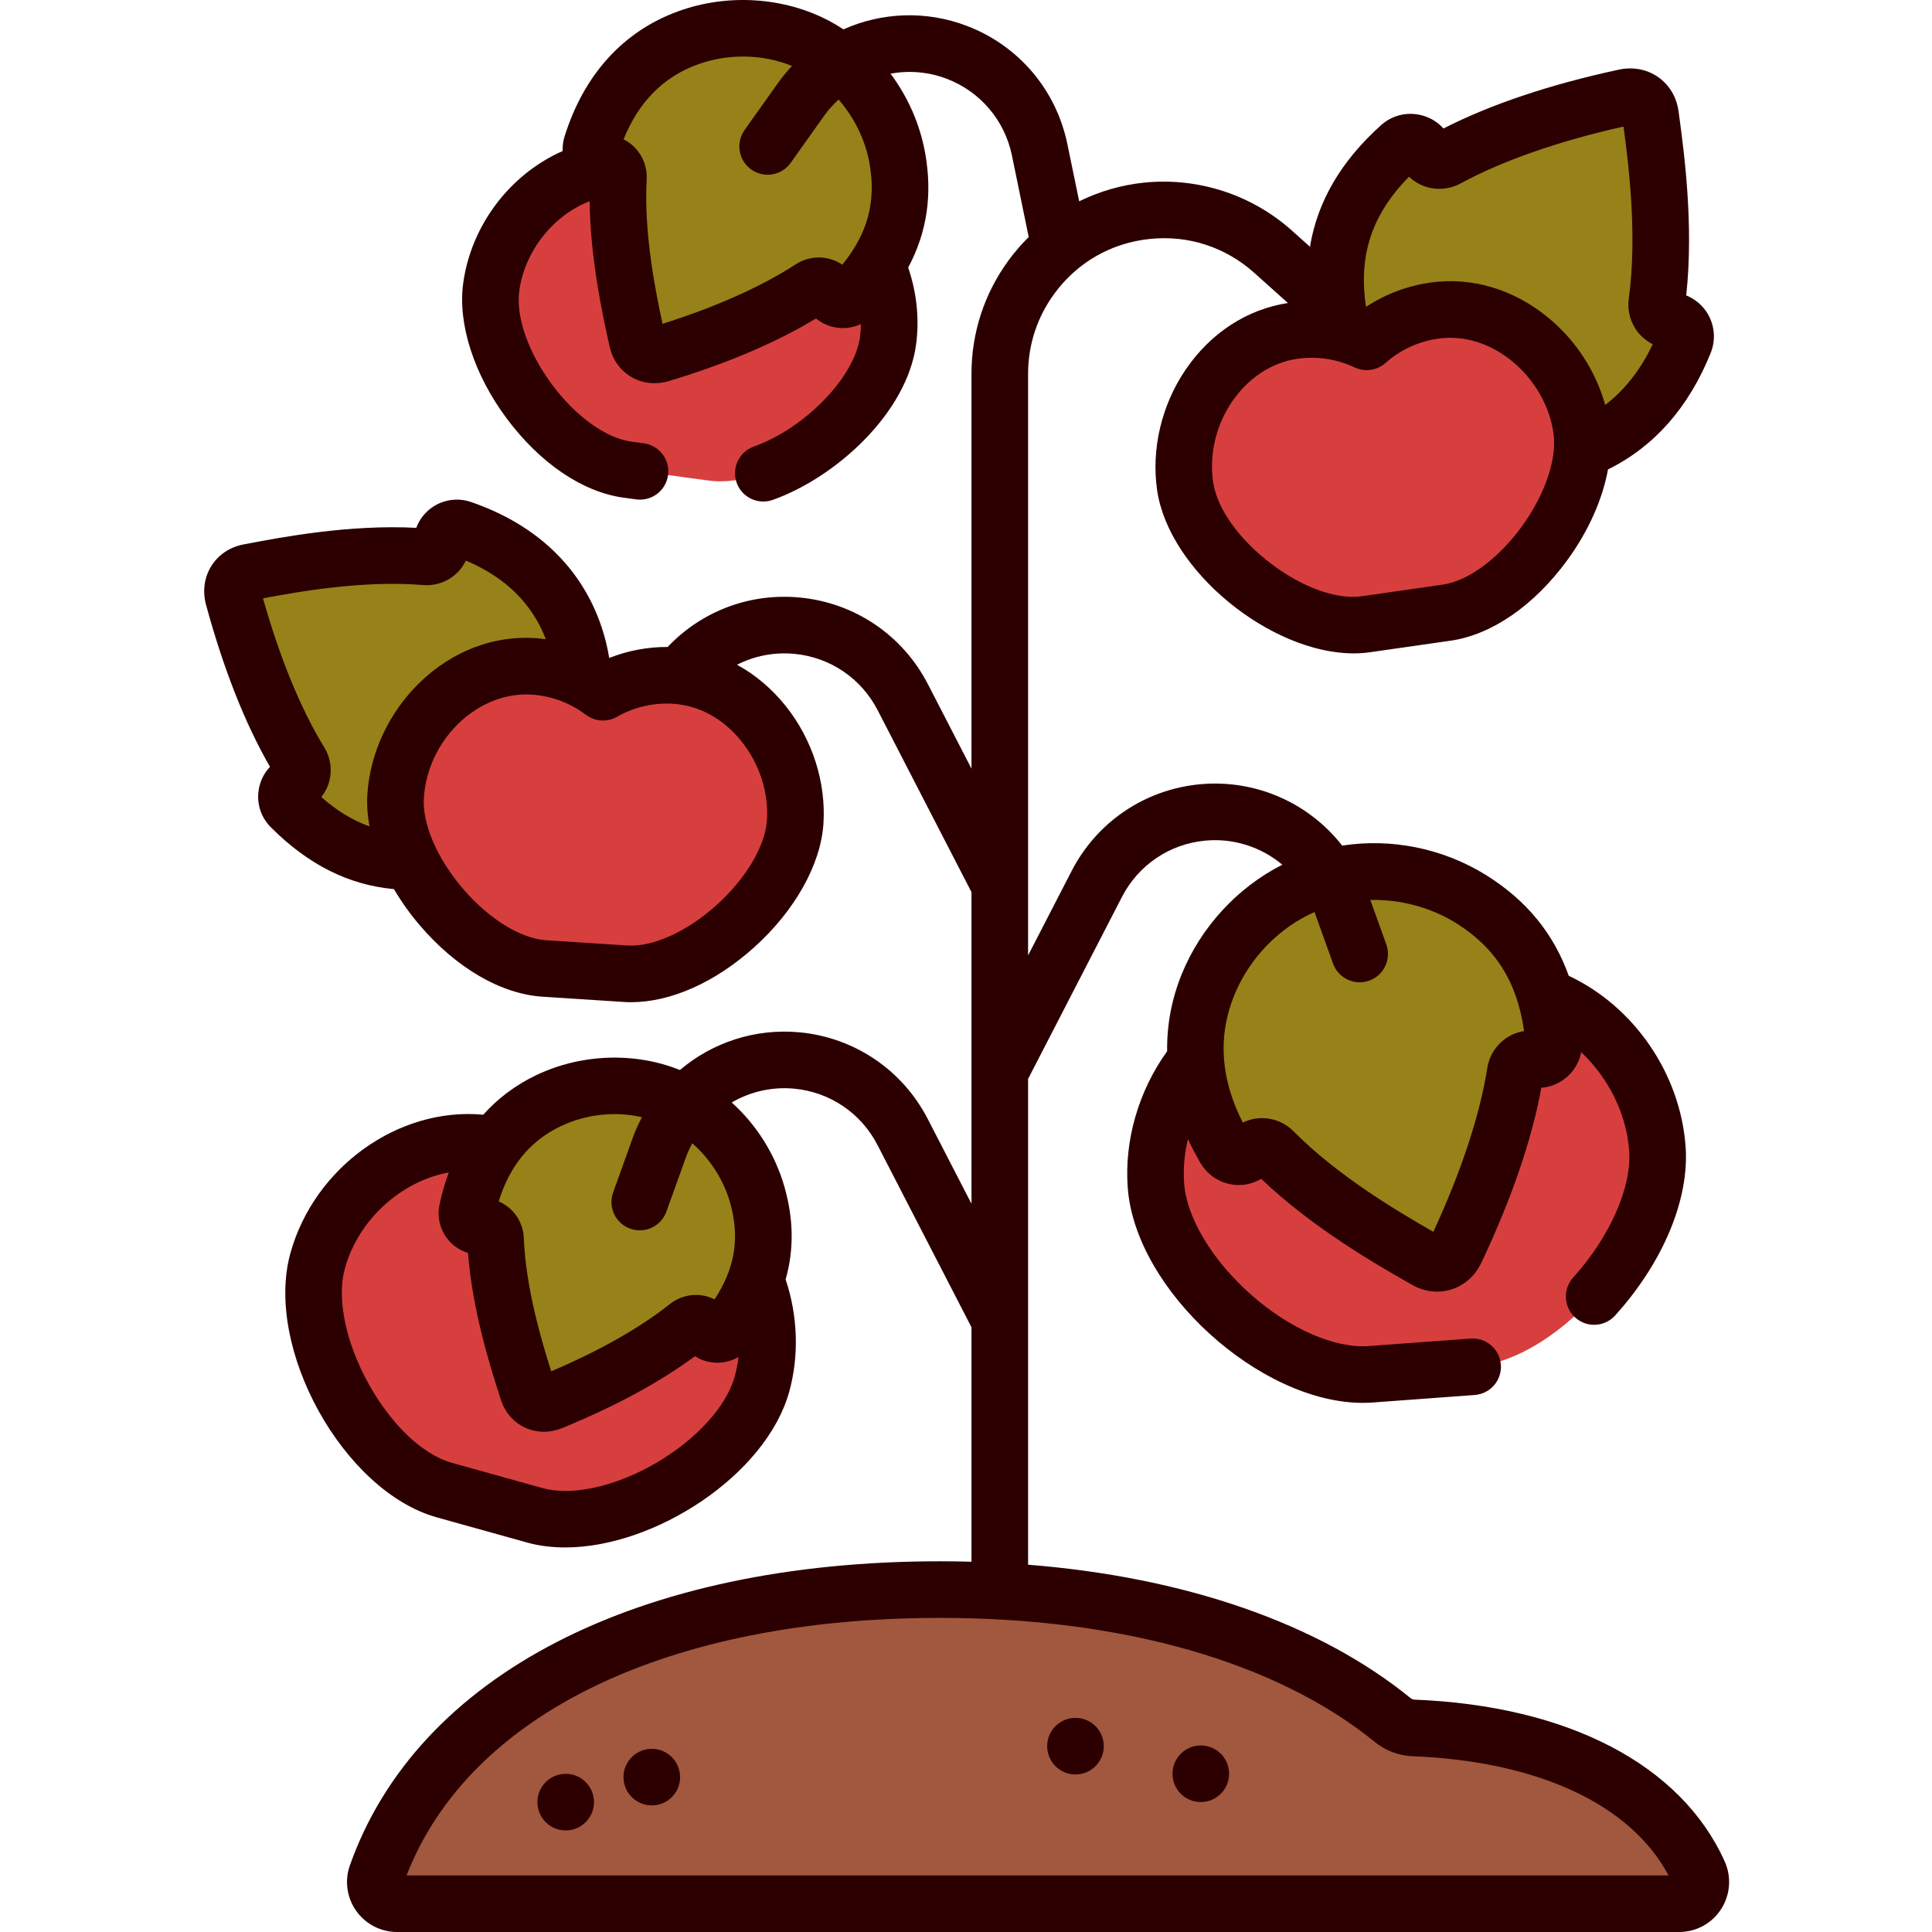
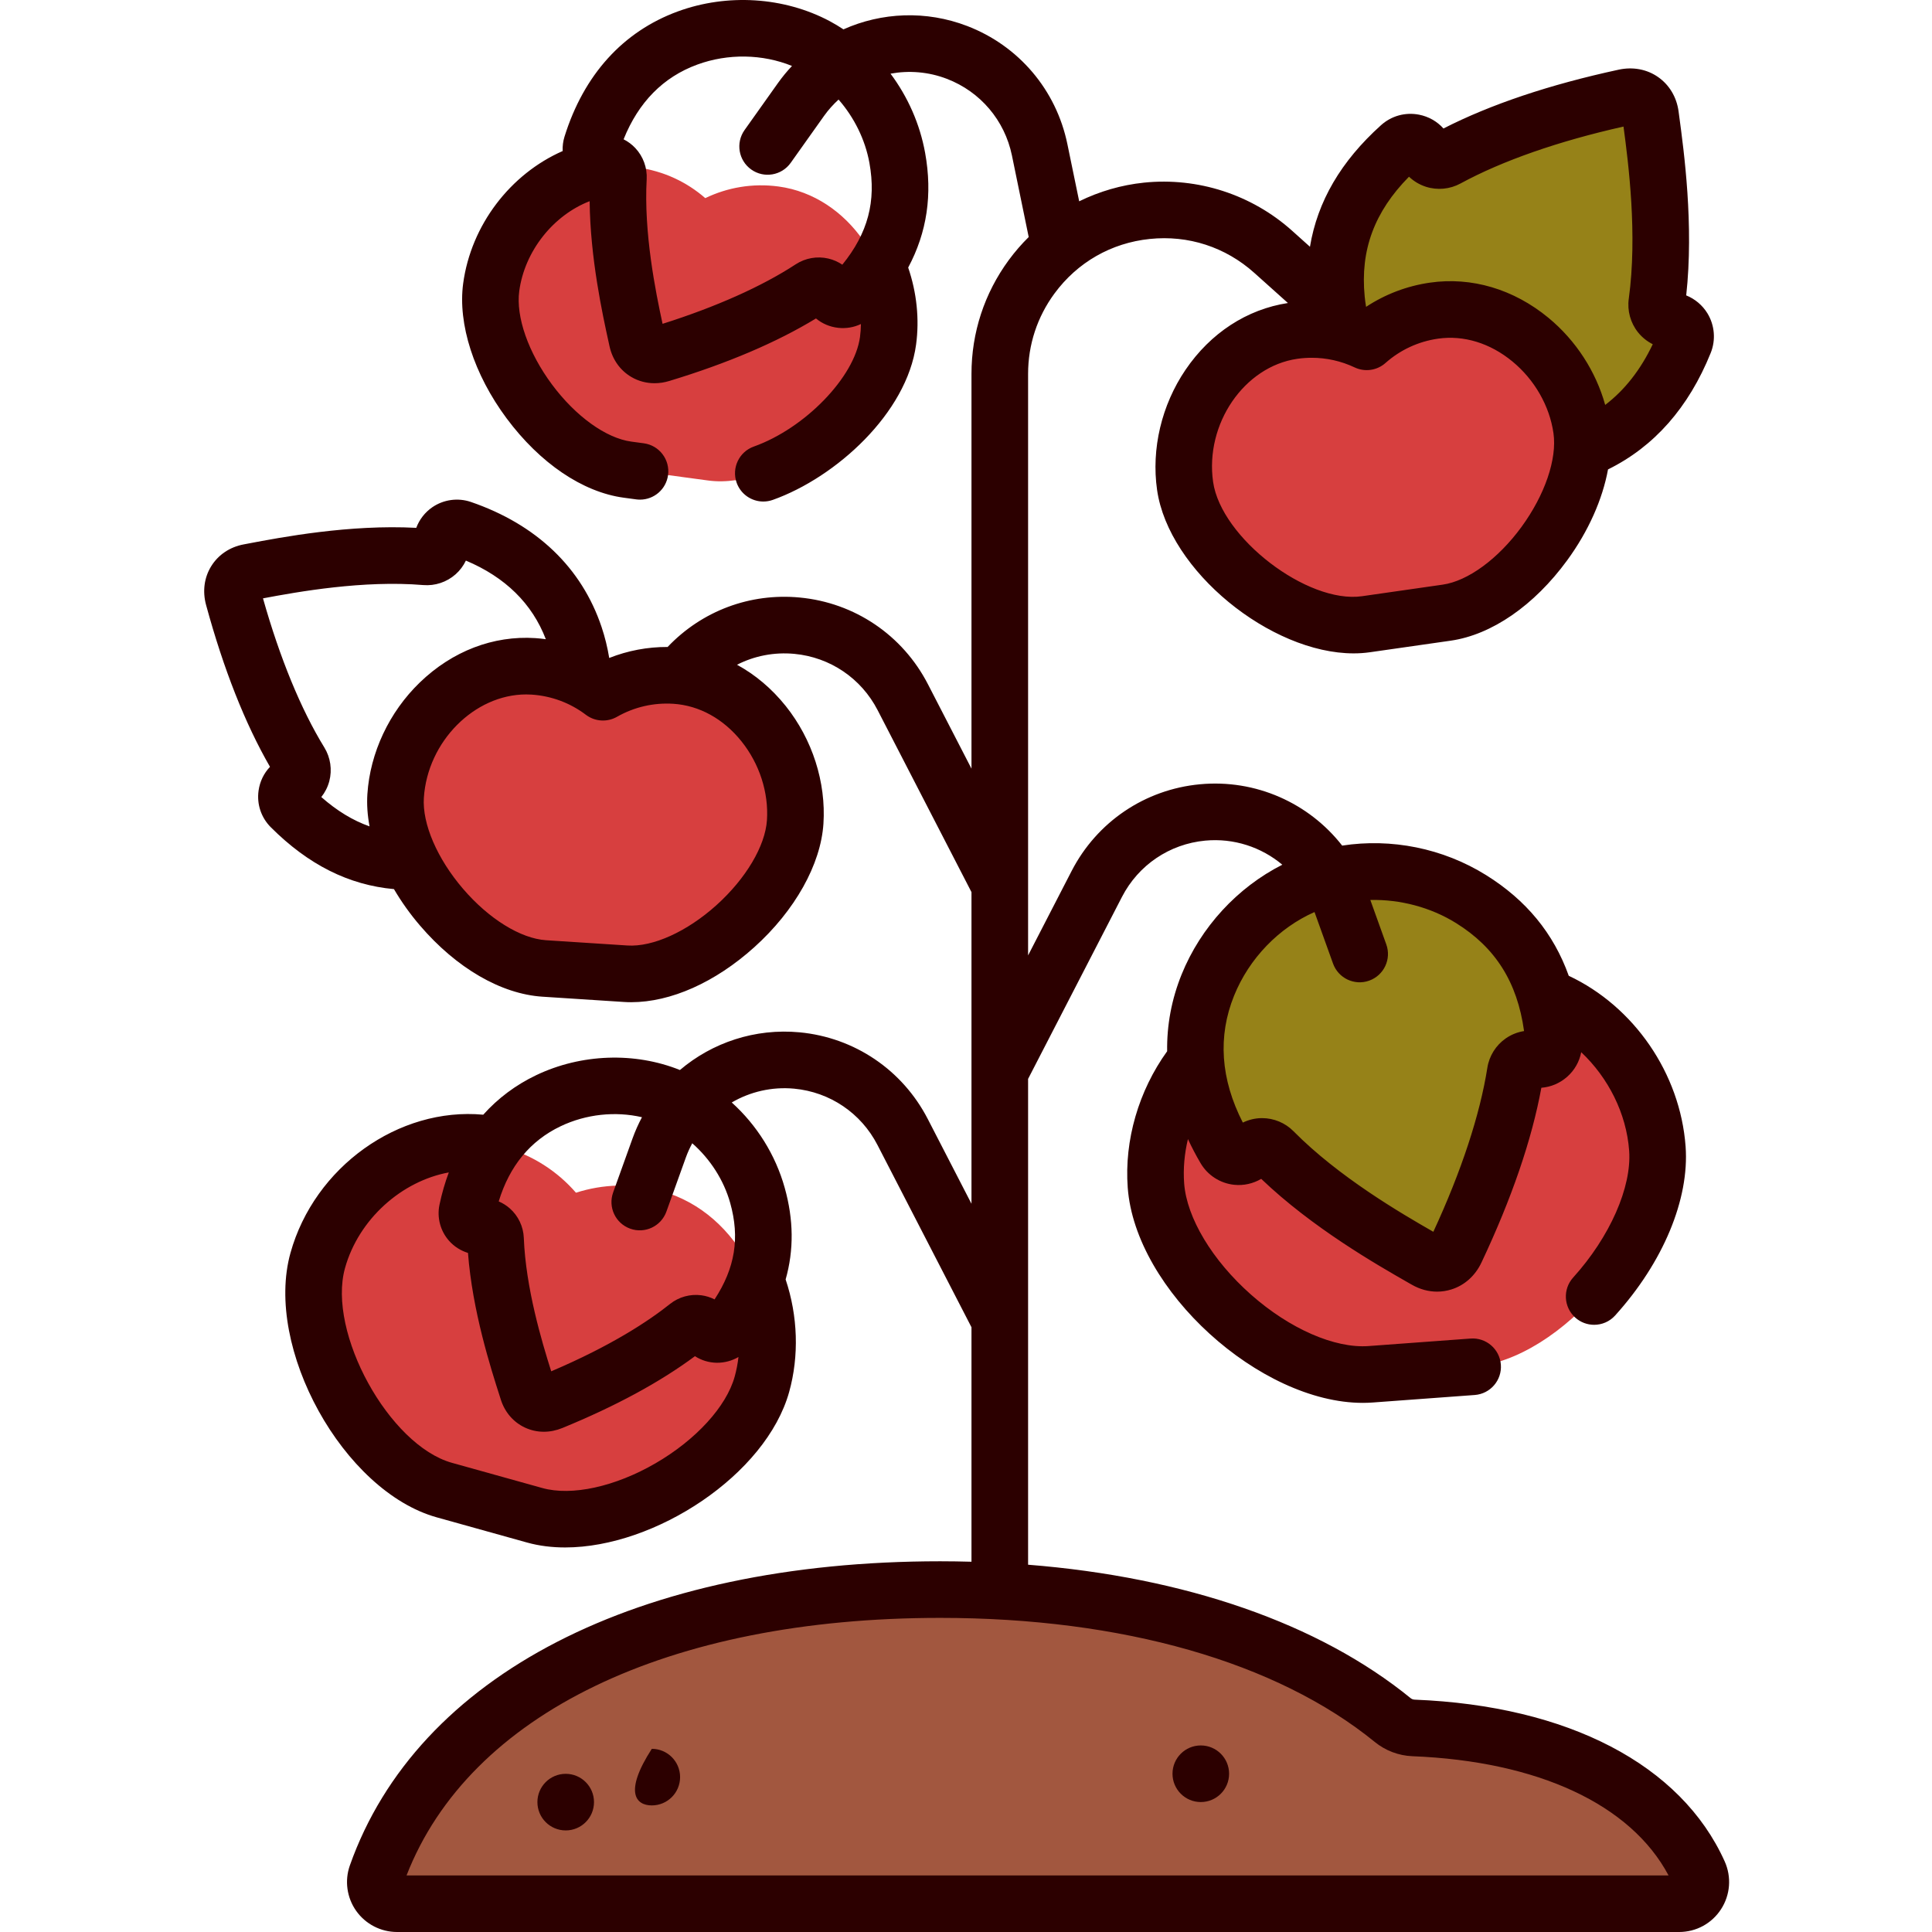
<svg xmlns="http://www.w3.org/2000/svg" width="123" height="123" viewBox="0 0 123 123" fill="none">
  <path d="M49.565 11.873C47.908 11.65 46.301 11.938 44.901 12.614C43.729 11.591 42.255 10.888 40.599 10.665C36.098 10.058 31.88 13.788 31.273 18.289C30.667 22.79 35.453 29.292 39.953 29.899C41.61 30.122 43.436 30.369 45.093 30.592C49.593 31.199 55.931 26.195 56.537 21.695C57.145 17.195 54.066 12.48 49.565 11.873Z" fill="#D73F3F" />
-   <path d="M38.497 10.382C39 10.386 39.4 10.807 39.372 11.309C39.146 15.373 40.134 19.683 40.566 21.662C40.718 22.357 41.333 22.761 42.084 22.533C44.005 21.951 48.226 20.573 51.646 18.335C52.066 18.06 52.63 18.195 52.885 18.627L52.901 18.653C53.2 19.16 53.901 19.237 54.305 18.809C56.682 16.288 57.748 13.499 57.126 10.056C56.587 7.076 54.654 4.359 51.973 2.935C49.477 1.61 46.416 1.451 43.772 2.42C40.593 3.586 38.649 6.067 37.66 9.237C37.484 9.803 37.904 10.379 38.497 10.382Z" fill="#968218" />
  <path d="M42.107 75.827C40.253 75.31 38.374 75.385 36.669 75.934C35.495 74.582 33.925 73.546 32.071 73.03C27.034 71.625 21.633 75.213 20.228 80.251C18.824 85.288 23.254 93.463 28.291 94.867C30.146 95.384 32.19 95.954 34.044 96.471C39.082 97.875 47.102 93.171 48.506 88.133C49.91 83.096 47.144 77.231 42.107 75.827Z" fill="#D73F3F" />
-   <path d="M30.637 78.079C31.113 78.037 31.529 78.4 31.547 78.877C31.696 82.74 33.016 86.728 33.602 88.56C33.807 89.204 34.425 89.531 35.115 89.249C36.879 88.526 40.748 86.847 43.782 84.424C44.154 84.127 44.7 84.203 44.98 84.589L44.997 84.613C45.325 85.065 45.995 85.076 46.339 84.635C48.361 82.039 49.12 79.306 48.224 76.105C47.448 73.336 45.377 70.939 42.714 69.832C40.236 68.802 37.327 68.925 34.913 70.078C32.011 71.465 30.394 73.984 29.743 77.07C29.627 77.621 30.076 78.128 30.637 78.079Z" fill="#968218" />
  <path d="M94.407 62.857C92.314 63.011 90.414 63.78 88.868 64.973C87.163 64.02 85.171 63.536 83.078 63.691C77.391 64.109 73.174 69.784 73.592 75.471C74.011 81.158 81.574 87.91 87.261 87.492C89.354 87.338 91.662 87.167 93.755 87.013C99.442 86.595 105.935 78.808 105.516 73.121C105.097 67.434 100.094 62.438 94.407 62.857Z" fill="#D73F3F" />
  <path d="M79.607 73.316C79.996 72.891 80.662 72.876 81.067 73.286C84.345 76.602 88.767 79.076 90.78 80.23C91.487 80.635 92.303 80.423 92.688 79.609C93.669 77.53 95.744 72.885 96.472 68.259C96.561 67.691 97.109 67.315 97.672 67.43L97.707 67.437C98.367 67.573 98.972 67.036 98.919 66.364C98.605 62.407 97.054 59.357 93.65 57.239C90.705 55.406 86.91 54.959 83.64 56.143C80.596 57.244 78.107 59.722 76.898 62.715C75.444 66.311 76.057 69.87 77.99 73.147C78.335 73.731 79.148 73.817 79.607 73.316Z" fill="#968218" />
-   <path d="M28.13 34.535C28.111 35.079 27.641 35.5 27.099 35.454C22.705 35.085 18.006 36.024 15.85 36.431C15.093 36.575 14.636 37.228 14.86 38.049C15.432 40.147 16.794 44.761 19.114 48.534C19.399 48.997 19.236 49.604 18.76 49.867L18.731 49.883C18.174 50.191 18.068 50.949 18.519 51.399C21.177 54.051 24.165 55.291 27.914 54.721C31.157 54.229 34.16 52.218 35.783 49.358C37.294 46.696 37.561 43.385 36.592 40.491C35.426 37.012 32.799 34.831 29.396 33.664C28.789 33.455 28.152 33.894 28.13 34.535Z" fill="#968218" />
  <path d="M106.393 20.409C105.819 20.359 105.402 19.84 105.48 19.269C106.117 14.65 105.39 9.635 105.081 7.336C104.972 6.528 104.308 6.009 103.428 6.2C101.181 6.686 96.232 7.865 92.118 10.102C91.613 10.377 90.981 10.171 90.73 9.654L90.714 9.622C90.42 9.016 89.627 8.862 89.126 9.313C86.176 11.97 84.699 15.056 85.089 19.047C85.427 22.499 87.381 25.783 90.31 27.658C93.036 29.403 96.517 29.871 99.628 29.01C103.367 27.975 105.818 25.323 107.242 21.796C107.496 21.166 107.069 20.469 106.393 20.409Z" fill="#968218" />
  <path d="M89.985 110.006C89.504 109.987 89.042 109.812 88.668 109.508C81.847 103.949 71.477 101.199 59.861 101.199C42.714 101.199 28.278 107.188 23.972 119.364C23.656 120.259 24.328 121.198 25.277 121.198H106.902C107.909 121.198 108.57 120.157 108.156 119.239C105.521 113.394 98.459 110.344 89.985 110.006Z" fill="#A2573F" />
  <path d="M91.296 19.776C89.642 20.013 88.174 20.729 87.011 21.761C85.605 21.097 83.996 20.822 82.341 21.059C77.845 21.703 74.805 26.442 75.449 30.938C76.092 35.433 82.471 40.384 86.966 39.74C88.621 39.503 90.445 39.242 92.1 39.005C96.595 38.361 101.328 31.819 100.684 27.324C100.04 22.828 95.792 19.132 91.296 19.776Z" fill="#D73F3F" />
  <path d="M42.989 43.008C41.322 42.9 39.738 43.299 38.388 44.07C37.148 43.131 35.63 42.532 33.961 42.423C29.429 42.13 25.48 46.144 25.187 50.675C24.893 55.207 30.118 61.363 34.65 61.656C36.318 61.764 38.157 61.884 39.825 61.992C44.357 62.285 50.333 56.855 50.626 52.324C50.92 47.792 47.521 43.302 42.989 43.008Z" fill="#D73F3F" />
  <path d="M109.799 118.5C107.026 112.348 99.83 108.596 90.056 108.207C90.056 108.207 90.056 108.207 90.056 108.207C89.966 108.203 89.877 108.17 89.807 108.112C83.972 103.357 75.458 100.41 65.453 99.617V68.688L71.43 57.1C72.476 55.072 74.456 53.733 76.728 53.518C78.554 53.346 80.305 53.934 81.638 55.052C78.788 56.494 76.448 59.019 75.227 62.038C74.584 63.63 74.282 65.27 74.306 66.927C72.489 69.448 71.574 72.595 71.796 75.605C72.277 82.148 80.223 89.313 86.761 89.313C86.973 89.313 87.184 89.305 87.393 89.29L93.887 88.812C94.88 88.739 95.625 87.875 95.552 86.882C95.479 85.89 94.616 85.144 93.623 85.218L87.129 85.696C84.976 85.853 82.108 84.6 79.645 82.422C77.181 80.244 75.551 77.531 75.389 75.34C75.32 74.406 75.406 73.451 75.63 72.519C75.868 73.035 76.137 73.549 76.439 74.061C76.889 74.825 77.685 75.337 78.568 75.429C79.174 75.494 79.78 75.355 80.295 75.052C83.55 78.167 87.633 80.503 89.647 81.656L89.885 81.791C90.394 82.083 90.944 82.232 91.493 82.232C91.8 82.232 92.107 82.185 92.405 82.091C93.241 81.829 93.92 81.22 94.317 80.378C96.24 76.305 97.521 72.567 98.13 69.252C98.732 69.207 99.306 68.966 99.773 68.553C100.246 68.135 100.552 67.588 100.668 66.989C102.387 68.608 103.545 70.884 103.719 73.254C103.89 75.579 102.491 78.75 100.155 81.333C99.487 82.071 99.545 83.21 100.282 83.878C100.627 84.19 101.06 84.343 101.491 84.343C101.982 84.343 102.472 84.144 102.827 83.75C105.883 80.371 107.56 76.348 107.313 72.99C106.97 68.33 104.021 64.071 99.874 62.123C98.908 59.419 97.164 57.302 94.603 55.708C91.858 54 88.574 53.353 85.449 53.835C83.337 51.13 79.951 49.594 76.389 49.931C72.889 50.261 69.838 52.324 68.226 55.448L65.453 60.826V23.803C65.453 21.95 66.033 20.182 67.13 18.689C68.591 16.701 70.747 15.466 73.2 15.213C75.654 14.958 78.017 15.726 79.854 17.372L81.995 19.291C79.382 19.692 77.07 21.198 75.477 23.541C73.951 25.788 73.29 28.577 73.665 31.193C74.404 36.354 80.904 41.597 86.179 41.597C86.532 41.597 86.881 41.573 87.222 41.524L92.355 40.789C94.967 40.415 97.671 38.55 99.774 35.672C101.129 33.818 102.024 31.79 102.374 29.885C105.309 28.44 107.508 25.946 108.912 22.468C109.244 21.645 109.165 20.703 108.702 19.946C108.384 19.427 107.906 19.03 107.352 18.806C107.843 14.326 107.213 9.664 106.902 7.364L106.866 7.094C106.744 6.188 106.284 5.413 105.57 4.911C104.854 4.408 103.957 4.239 103.047 4.437C98.644 5.389 94.898 6.647 91.897 8.18C91.495 7.73 90.956 7.421 90.344 7.301C89.466 7.131 88.583 7.375 87.919 7.973C85.368 10.27 83.876 12.825 83.398 15.71L82.259 14.688C79.693 12.389 76.259 11.274 72.829 11.628C71.382 11.778 69.988 12.187 68.706 12.816L67.953 9.168C67.242 5.725 64.859 2.917 61.577 1.656C58.956 0.65 56.129 0.782 53.698 1.869C53.412 1.682 53.12 1.504 52.817 1.343C49.915 -0.197 46.302 -0.427 43.151 0.728C39.66 2.008 37.167 4.764 35.939 8.7C35.846 8.999 35.808 9.309 35.822 9.616C32.495 11.077 29.989 14.325 29.487 18.05C29.14 20.627 30.173 23.835 32.251 26.631C34.378 29.491 37.097 31.334 39.711 31.686L40.505 31.793C40.586 31.804 40.667 31.809 40.748 31.809C41.636 31.809 42.409 31.153 42.531 30.248C42.664 29.262 41.973 28.355 40.987 28.222L40.193 28.115C38.584 27.898 36.648 26.505 35.143 24.48C33.636 22.453 32.837 20.173 33.058 18.531C33.402 15.982 35.227 13.705 37.539 12.809C37.578 16.441 38.354 19.987 38.754 21.812L38.805 22.045C38.989 22.888 39.483 23.583 40.195 24.001C40.644 24.264 41.148 24.398 41.67 24.398C41.979 24.398 42.294 24.351 42.606 24.256C46.314 23.132 49.452 21.794 51.948 20.274C52.343 20.603 52.83 20.812 53.361 20.871C53.869 20.928 54.366 20.84 54.81 20.629C54.807 20.907 54.788 21.183 54.751 21.456C54.406 24.011 51.248 27.27 47.991 28.43C47.054 28.764 46.565 29.795 46.898 30.732C47.161 31.47 47.855 31.93 48.596 31.93C48.797 31.93 49.001 31.896 49.201 31.825C53.222 30.392 57.734 26.302 58.322 21.937C58.541 20.317 58.364 18.629 57.819 17.035C59.022 14.787 59.375 12.374 58.898 9.734C58.564 7.888 57.794 6.161 56.695 4.69C57.87 4.475 59.109 4.568 60.285 5.02C62.415 5.838 63.962 7.661 64.424 9.896L65.492 15.091C65.034 15.542 64.61 16.031 64.225 16.554C62.671 18.67 61.849 21.176 61.849 23.802V48.936L59.075 43.558C57.464 40.434 54.413 38.371 50.913 38.041C47.752 37.741 44.69 38.89 42.503 41.189C41.224 41.183 39.967 41.423 38.786 41.889C38.675 41.217 38.514 40.556 38.299 39.917C37.035 36.143 34.159 33.391 29.98 31.957C29.157 31.675 28.238 31.801 27.522 32.294C27.051 32.618 26.697 33.08 26.501 33.605C22.257 33.379 17.916 34.203 15.768 34.611L15.514 34.659C14.637 34.824 13.905 35.314 13.454 36.036C13 36.762 12.882 37.644 13.121 38.52C14.235 42.606 15.601 46.066 17.189 48.82C16.799 49.229 16.544 49.753 16.462 50.333C16.34 51.2 16.626 52.053 17.246 52.672C19.637 55.058 22.204 56.344 25.081 56.605C25.549 57.402 26.103 58.184 26.74 58.927C29.059 61.633 31.9 63.283 34.533 63.454L39.708 63.789C39.865 63.8 40.023 63.805 40.184 63.805C42.701 63.804 45.529 62.548 48.02 60.306C50.609 57.976 52.256 55.035 52.424 52.44C52.595 49.802 51.72 47.073 50.025 44.951C49.136 43.84 48.083 42.953 46.921 42.321C48.031 41.754 49.29 41.507 50.575 41.628C52.846 41.843 54.827 43.182 55.873 45.21L61.849 56.797V76.637L59.066 71.24C57.454 68.115 54.403 66.053 50.903 65.722C48.071 65.456 45.348 66.373 43.288 68.122C40.408 66.965 36.997 67.084 34.136 68.451C32.827 69.076 31.7 69.924 30.766 70.967C25.379 70.467 20.018 74.294 18.493 79.766C16.806 85.817 21.856 94.943 27.808 96.602L33.56 98.206C34.324 98.418 35.137 98.518 35.98 98.518C41.71 98.518 48.771 93.891 50.242 88.617C50.88 86.324 50.799 83.786 50.017 81.455C50.549 79.582 50.527 77.648 49.958 75.618C49.367 73.508 48.176 71.624 46.586 70.188C47.758 69.507 49.137 69.176 50.564 69.31C52.836 69.525 54.816 70.864 55.862 72.891L61.849 84.499V99.427C61.191 99.409 60.529 99.398 59.861 99.398C40.613 99.398 26.561 106.638 22.273 118.764C21.931 119.733 22.081 120.813 22.675 121.653C23.271 122.496 24.244 123 25.276 123H106.902C107.986 123 108.983 122.457 109.571 121.547C110.162 120.634 110.247 119.494 109.799 118.5ZM84.867 61.344C85.203 62.281 86.237 62.768 87.172 62.431C88.108 62.094 88.595 61.062 88.258 60.126L87.241 57.295C89.14 57.256 91.075 57.757 92.699 58.767C95.207 60.328 96.598 62.526 97.029 65.642C96.615 65.708 96.215 65.865 95.865 66.108C95.238 66.543 94.81 67.224 94.692 67.977C94.221 70.974 93.034 74.577 91.253 78.422C89.209 77.251 85.241 74.943 82.348 72.017C81.823 71.486 81.099 71.185 80.352 71.185C80.335 71.185 80.318 71.185 80.3 71.185C79.89 71.193 79.488 71.292 79.124 71.469C77.707 68.698 77.52 65.983 78.568 63.388C79.526 61.019 81.415 59.068 83.688 58.065L84.867 61.344ZM89.703 11.25C90.007 11.539 90.376 11.76 90.78 11.89C91.507 12.123 92.308 12.048 92.978 11.684C95.643 10.235 99.224 8.985 103.36 8.058C103.674 10.394 104.256 14.947 103.695 19.022C103.59 19.779 103.804 20.555 104.281 21.154C104.536 21.474 104.859 21.733 105.222 21.915C104.446 23.546 103.431 24.837 102.194 25.779C101.601 23.646 100.328 21.674 98.581 20.233C96.369 18.409 93.691 17.613 91.041 17.994C89.576 18.203 88.193 18.732 86.971 19.535C86.933 19.313 86.904 19.091 86.882 18.87C86.594 15.929 87.493 13.488 89.703 11.25ZM82.596 22.843C82.901 22.799 83.207 22.778 83.512 22.778C84.453 22.778 85.383 22.985 86.242 23.391C86.894 23.7 87.668 23.588 88.207 23.109C89.147 22.275 90.304 21.739 91.552 21.561C93.187 21.327 94.869 21.843 96.289 23.014C97.7 24.177 98.652 25.842 98.901 27.58C99.136 29.22 98.355 31.506 96.865 33.547C95.376 35.584 93.453 36.992 91.844 37.222L86.711 37.958C83.237 38.453 77.742 34.24 77.232 30.683C76.704 26.991 79.21 23.328 82.596 22.843ZM53.627 16.851C53.358 16.669 53.055 16.535 52.735 16.46C52.024 16.294 51.269 16.428 50.659 16.827C48.511 18.233 45.59 19.537 42.182 20.616C41.735 18.555 40.981 14.823 41.171 11.409C41.211 10.681 40.948 9.959 40.448 9.427C40.233 9.197 39.978 9.009 39.701 8.869C40.65 6.505 42.225 4.906 44.391 4.112C46.346 3.395 48.546 3.437 50.422 4.199C50.101 4.541 49.799 4.906 49.521 5.297L47.402 8.28C46.826 9.091 47.016 10.216 47.828 10.792C48.638 11.369 49.764 11.178 50.34 10.367L52.459 7.384C52.734 6.996 53.048 6.65 53.387 6.338C54.379 7.474 55.082 8.884 55.352 10.376C55.792 12.81 55.259 14.84 53.627 16.851ZM26.734 43.443C24.779 45.328 23.56 47.922 23.389 50.559C23.346 51.215 23.395 51.904 23.527 52.611C22.467 52.238 21.457 51.624 20.456 50.744C20.692 50.447 20.868 50.102 20.966 49.73C21.156 49.006 21.041 48.226 20.649 47.588C19.164 45.173 17.818 41.9 16.743 38.094C18.958 37.676 23.146 36.928 26.948 37.248C27.695 37.31 28.444 37.061 29.005 36.563C29.282 36.318 29.504 36.019 29.661 35.69C32.172 36.747 33.879 38.427 34.749 40.694C34.526 40.664 34.303 40.64 34.078 40.625C31.406 40.451 28.798 41.453 26.734 43.443ZM47.21 47.202C48.352 48.631 48.941 50.455 48.828 52.208C48.721 53.861 47.487 55.938 45.61 57.629C43.734 59.316 41.56 60.3 39.941 60.194L34.766 59.859C33.145 59.754 31.118 58.499 29.477 56.583C27.832 54.665 26.877 52.446 26.985 50.792C27.218 47.198 30.216 44.211 33.497 44.211C33.612 44.211 33.729 44.215 33.844 44.222C35.102 44.304 36.297 44.748 37.3 45.507C37.874 45.942 38.654 45.993 39.281 45.635C40.373 45.012 41.615 44.725 42.873 44.807C44.52 44.914 46.061 45.764 47.21 47.202ZM47.014 86.393C46.966 86.82 46.885 87.241 46.771 87.649C46.24 89.553 44.31 91.665 41.734 93.159C39.16 94.652 36.4 95.257 34.528 94.735L28.776 93.131C24.769 92.014 20.823 84.831 21.964 80.734C22.836 77.606 25.585 75.188 28.573 74.642C28.33 75.291 28.132 75.977 27.98 76.697C27.808 77.512 28.035 78.371 28.588 78.994C28.913 79.361 29.334 79.626 29.794 79.767C30.075 83.456 31.237 87.084 31.817 88.892L31.885 89.108C32.142 89.913 32.688 90.544 33.422 90.887C33.801 91.063 34.208 91.152 34.622 91.152C35.013 91.152 35.411 91.073 35.798 90.915C39.185 89.528 42.022 87.992 44.244 86.341C44.65 86.604 45.127 86.751 45.63 86.76C46.128 86.764 46.602 86.635 47.014 86.393ZM45.493 82.725C45.232 82.593 44.949 82.503 44.656 82.464C43.947 82.368 43.218 82.568 42.658 83.015C41.328 84.077 38.955 85.66 35.093 87.304C34.483 85.381 33.471 81.987 33.348 78.806C33.32 78.089 32.995 77.406 32.457 76.932C32.245 76.746 32.006 76.596 31.751 76.487C32.437 74.232 33.759 72.625 35.69 71.703C37.306 70.931 39.17 70.734 40.871 71.127C40.642 71.556 40.441 72.005 40.272 72.474L39.035 75.918C38.698 76.854 39.184 77.886 40.121 78.223C41.057 78.56 42.089 78.073 42.426 77.137L43.664 73.693C43.778 73.376 43.917 73.075 44.072 72.786C45.21 73.785 46.078 75.121 46.489 76.59C47.108 78.799 46.802 80.725 45.493 82.725ZM25.883 119.397C29.889 109.118 42.526 103.002 59.861 103.002C71.45 103.002 81.277 105.809 87.531 110.906C88.202 111.453 89.048 111.773 89.913 111.808C97.931 112.127 103.826 114.882 106.227 119.397H25.883Z" fill="#2C0000" />
  <path d="M36.016 116.533C37.011 116.533 37.817 115.727 37.817 114.731C37.817 113.736 37.011 112.93 36.016 112.93C35.02 112.93 34.214 113.736 34.214 114.731C34.214 115.727 35.02 116.533 36.016 116.533Z" fill="#2C0000" />
-   <path d="M41.496 114.941C42.491 114.941 43.298 114.135 43.298 113.14C43.298 112.145 42.491 111.338 41.496 111.338C40.501 111.338 39.694 112.145 39.694 113.14C39.694 114.135 40.501 114.941 41.496 114.941Z" fill="#2C0000" />
+   <path d="M41.496 114.941C42.491 114.941 43.298 114.135 43.298 113.14C43.298 112.145 42.491 111.338 41.496 111.338C39.694 114.135 40.501 114.941 41.496 114.941Z" fill="#2C0000" />
  <path d="M76.448 114.727C77.443 114.727 78.25 113.92 78.25 112.925C78.25 111.93 77.443 111.123 76.448 111.123C75.453 111.123 74.647 111.93 74.647 112.925C74.647 113.92 75.453 114.727 76.448 114.727Z" fill="#2C0000" />
-   <path d="M68.47 112.971C69.465 112.971 70.272 112.164 70.272 111.169C70.272 110.174 69.465 109.367 68.47 109.367C67.475 109.367 66.668 110.174 66.668 111.169C66.668 112.164 67.475 112.971 68.47 112.971Z" fill="#2C0000" />
</svg>